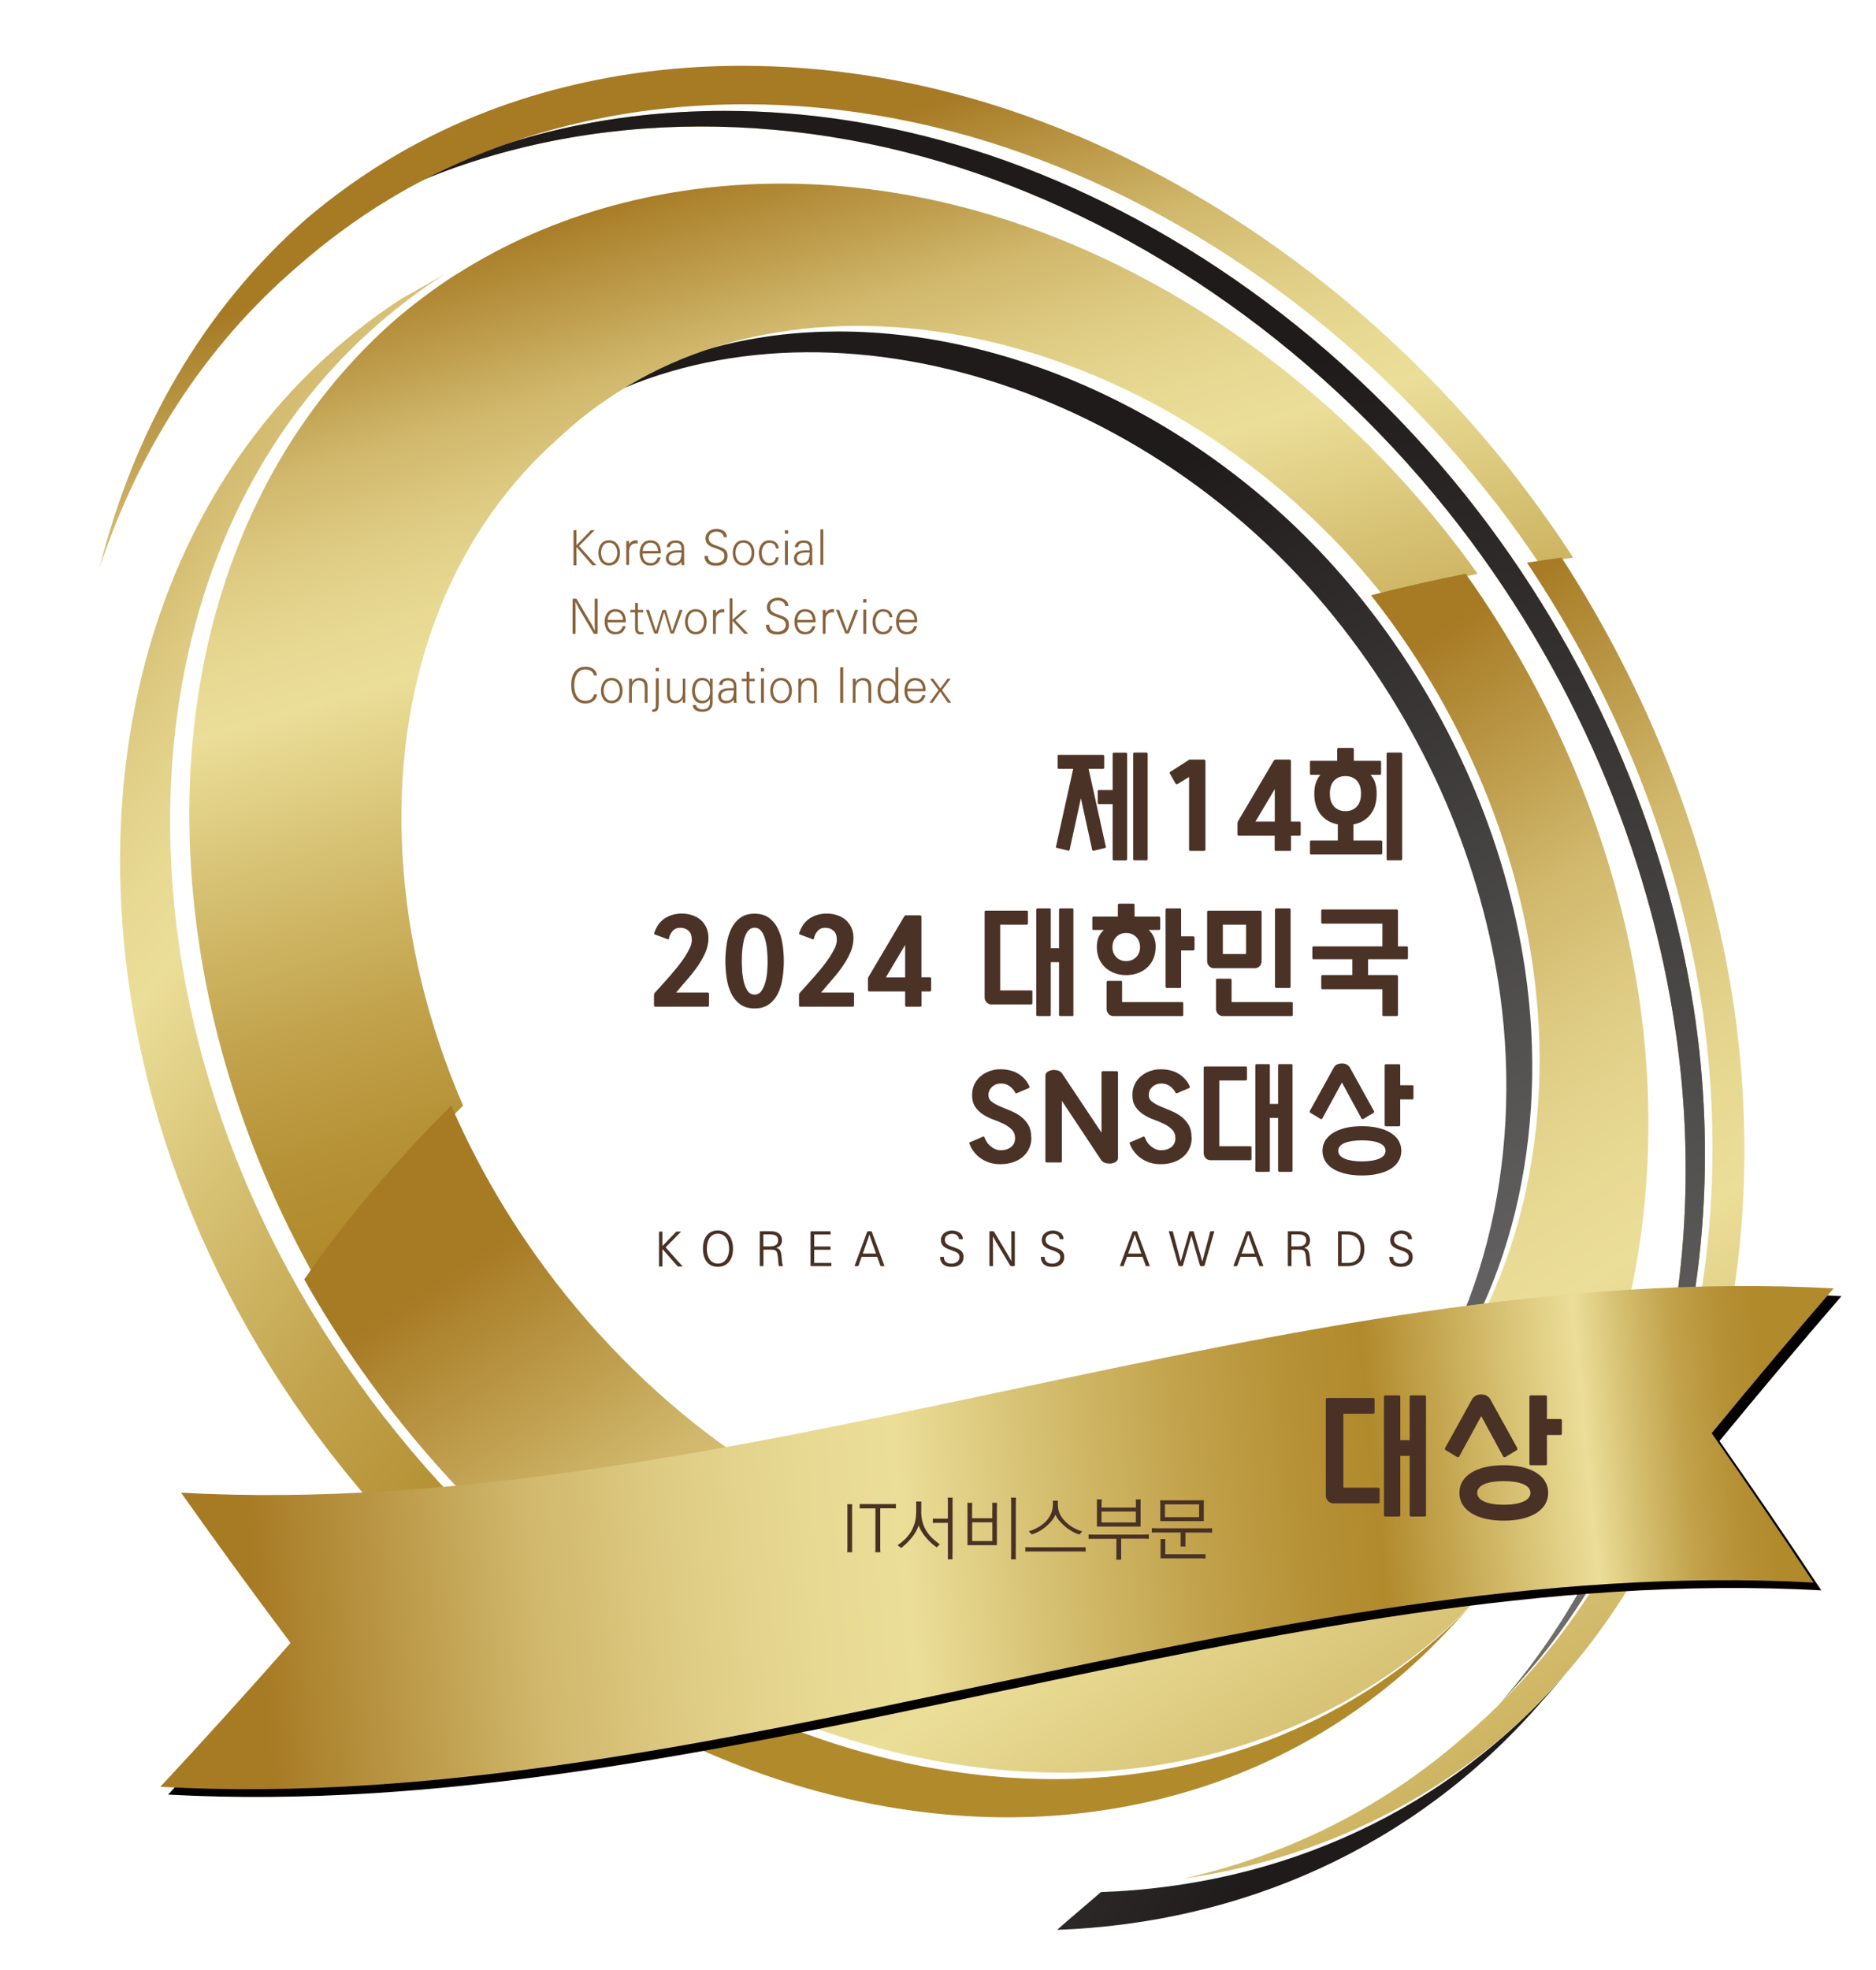
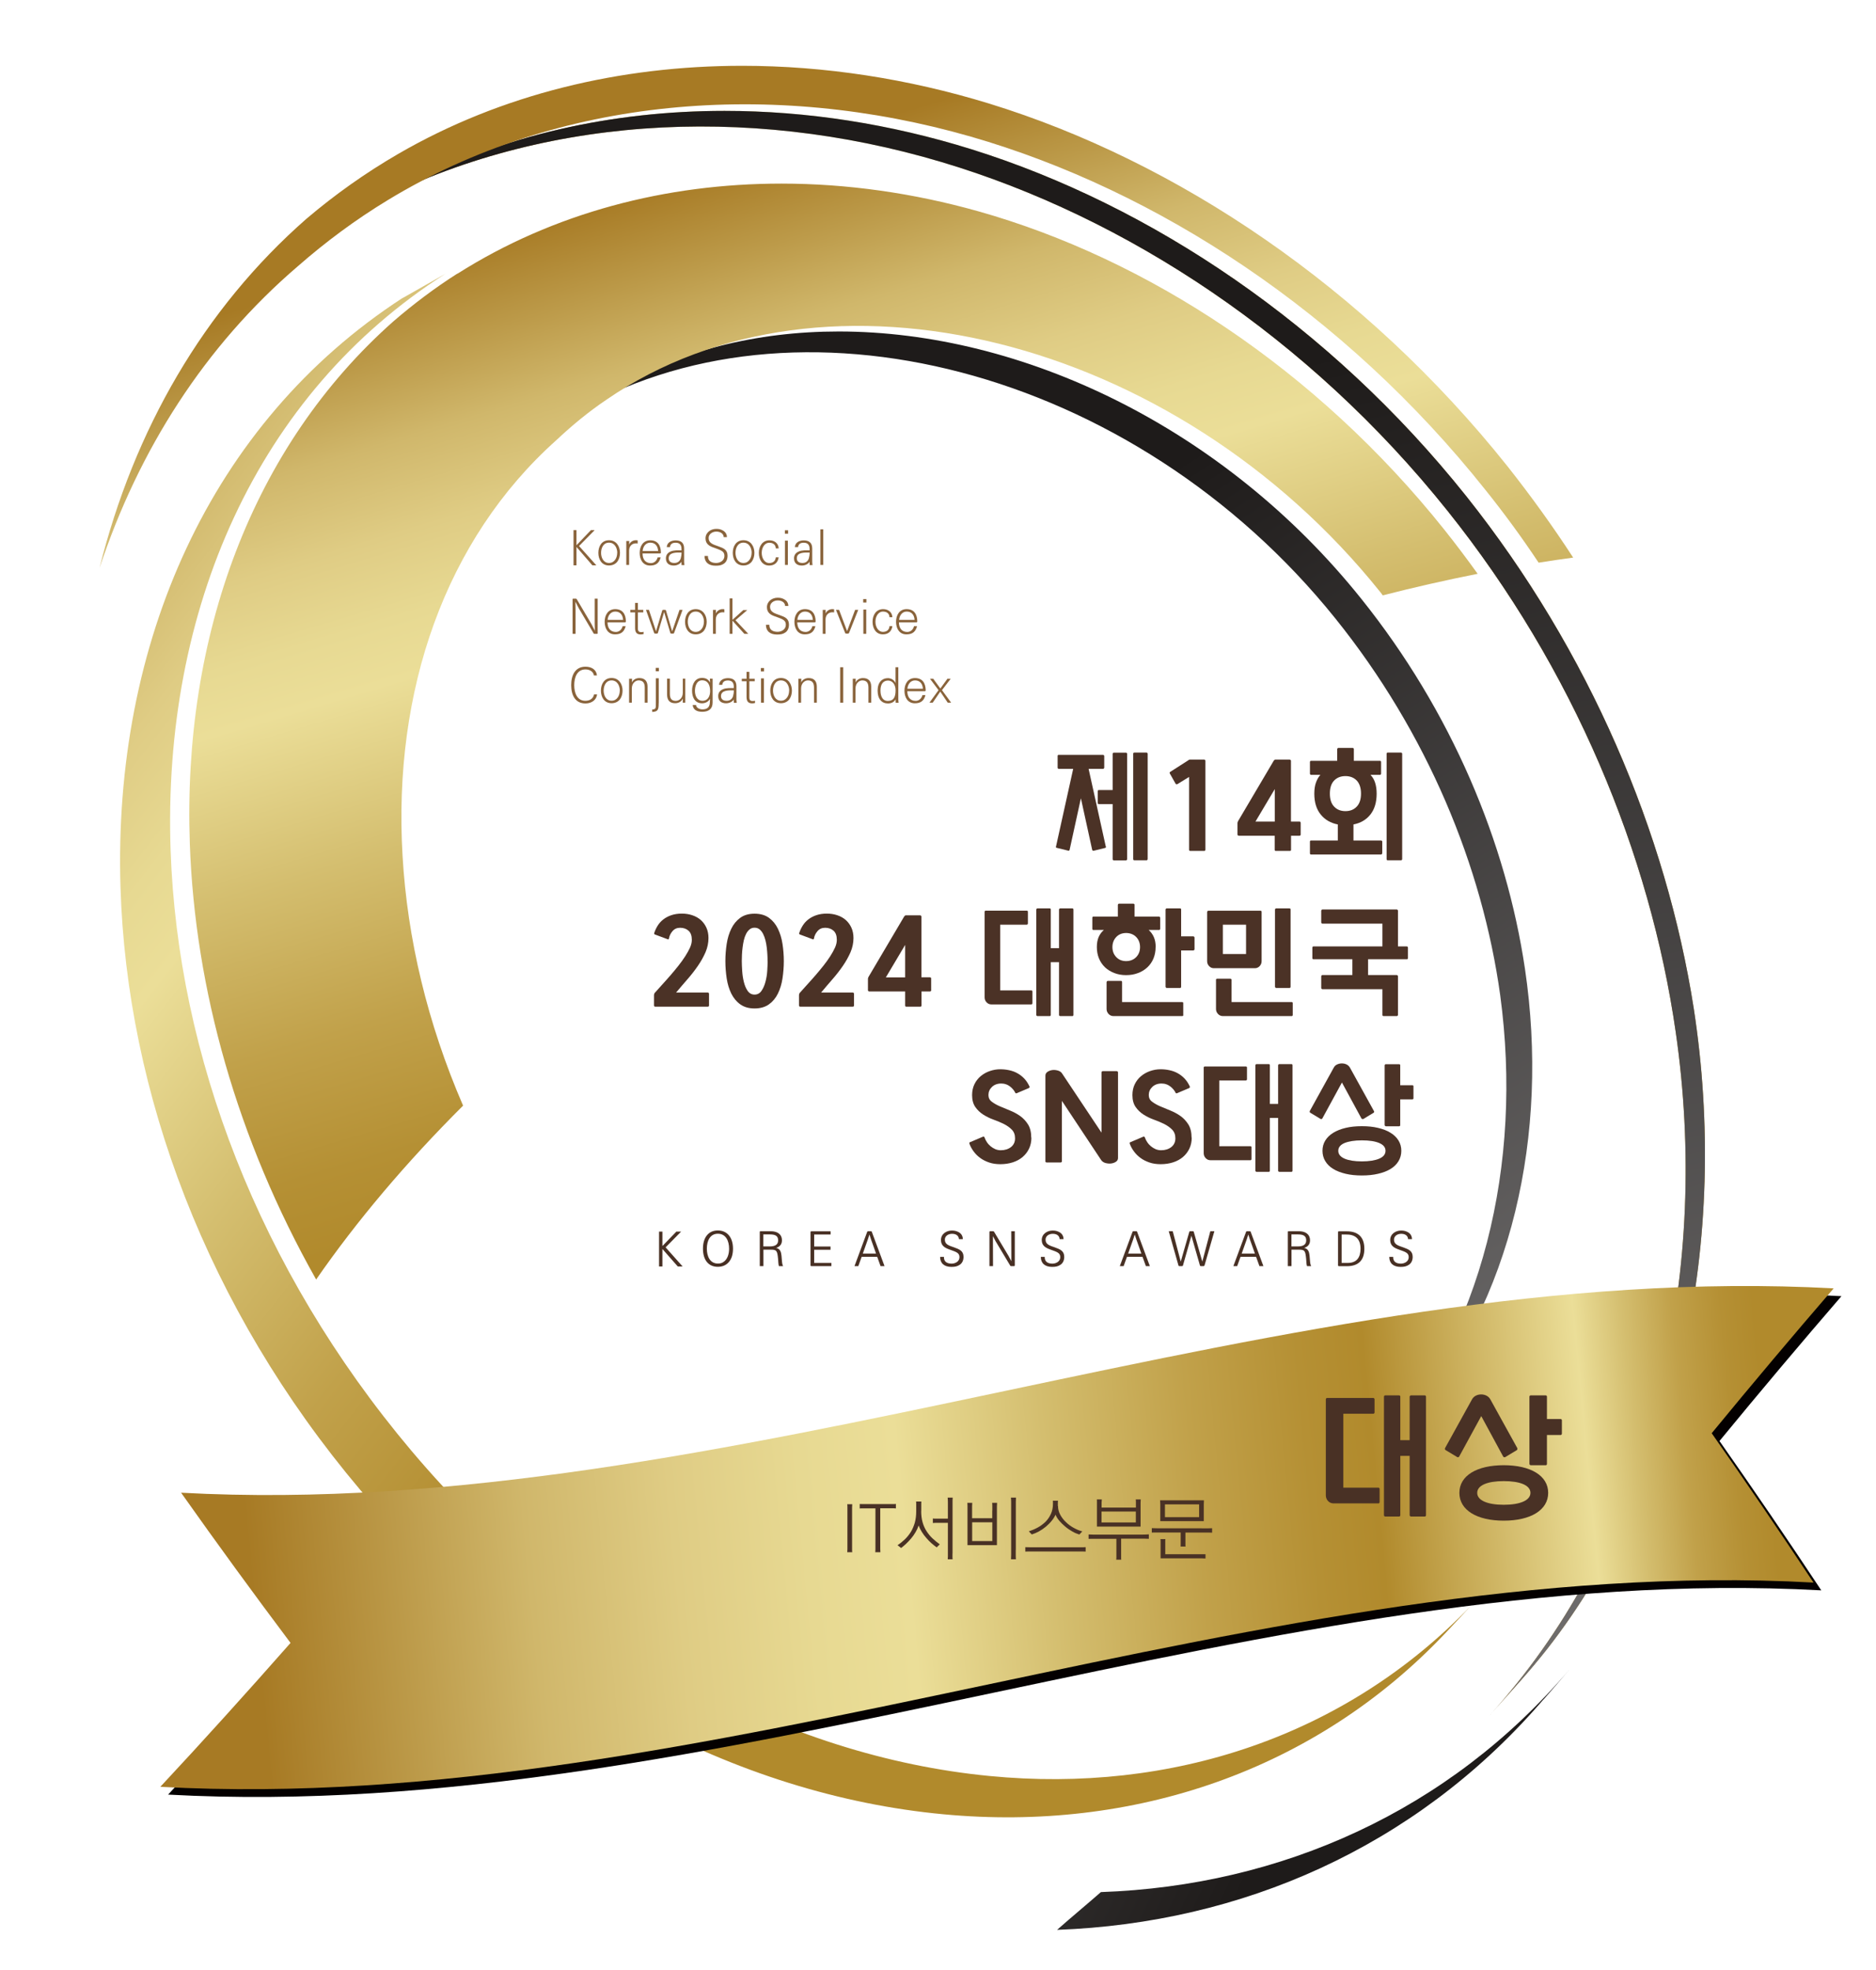
<svg xmlns="http://www.w3.org/2000/svg" xmlns:xlink="http://www.w3.org/1999/xlink" id="_대한민국SNS대상" viewBox="0 0 241.04 253.04">
  <defs>
    <style>.cls-1,.cls-2{fill:url(#linear-gradient-2);}.cls-3{fill:url(#linear-gradient);}.cls-3,.cls-4,.cls-5,.cls-6,.cls-7,.cls-8,.cls-9,.cls-10,.cls-2,.cls-11,.cls-12,.cls-13,.cls-14,.cls-15{stroke-width:0px;}.cls-4{fill:url(#linear-gradient-6);}.cls-16{clip-path:url(#clippath-2);}.cls-5{fill:url(#linear-gradient-5);}.cls-6{fill:none;}.cls-7{fill:#040000;}.cls-8{fill:#483024;}.cls-9{fill:#89633b;}.cls-17{clip-path:url(#clippath-1);}.cls-18{clip-path:url(#clippath-4);}.cls-10{fill:#4b3226;}.cls-11{fill:url(#linear-gradient-7);}.cls-12{fill:url(#linear-gradient-3);}.cls-13{fill:#493125;}.cls-19{clip-path:url(#clippath);}.cls-20{clip-path:url(#clippath-3);}.cls-14{fill:url(#linear-gradient-8);}.cls-21{clip-path:url(#clippath-5);}.cls-15{fill:url(#linear-gradient-4);}</style>
    <clipPath id="clippath">
      <path class="cls-6" d="M174.49,189.24c.19-.19.38-.38.57-.58-.19.19-.38.38-.57.58M78.62,50.1c-1.81,1.08-3.62,2.17-5.47,3.29,28.81-17.39,72.56-6.15,98.43,26.04,11.79,14.66,18.89,31.83,21.18,48.41,2.91,21.58-2.23,43.44-15.69,58.63-.66.76-1.33,1.49-2.01,2.2,1.3-1.31,2.6-2.6,3.87-3.92.84-.87,1.7-1.76,2.49-2.71,12.86-14.89,17.66-36.37,14.52-57.6-2.41-16.25-9.45-33.1-21.05-47.56-17.63-22.01-43.56-34.31-67.13-34.31-10.49,0-20.52,2.44-29.14,7.54" />
    </clipPath>
    <linearGradient id="linear-gradient" x1="-87.13" y1="357.38" x2="-86.13" y2="357.38" gradientTransform="translate(46725.35 -11152.07) rotate(-90) scale(130.36 -130.36)" gradientUnits="userSpaceOnUse">
      <stop offset="0" stop-color="#6e6c6c" />
      <stop offset="1" stop-color="#1e1b1a" />
    </linearGradient>
    <linearGradient id="linear-gradient-2" x1="57.81" y1="117.34" x2="178.7" y2="117.34" gradientUnits="userSpaceOnUse">
      <stop offset=".07" stop-color="#a77a24" />
      <stop offset=".16" stop-color="#bc9a49" />
      <stop offset=".24" stop-color="#d0b76b" />
      <stop offset=".33" stop-color="#dfcc84" />
      <stop offset=".41" stop-color="#e7d992" />
      <stop offset=".47" stop-color="#ebde98" />
      <stop offset=".63" stop-color="#d4be6f" />
      <stop offset=".79" stop-color="#c1a14a" />
      <stop offset=".92" stop-color="#b59034" />
      <stop offset="1" stop-color="#b18a2c" />
    </linearGradient>
    <clipPath id="clippath-1">
      <path class="cls-2" d="M52.13,23.85c-1.84.92-3.66,1.88-5.48,2.88,22.14-11.86,49.2-13.4,74.32-5.92,23.67,7.05,47.19,22.48,65.04,44.82,16.16,20.21,26,43.99,29.3,66.93,4.36,30.07-2.47,61.37-20.47,83.69-1.15,1.45-2.36,2.84-3.57,4.19,1.38-1.54,2.73-3.05,4.06-4.55,1.18-1.33,2.32-2.68,3.44-4.1,17.19-21.97,23.4-52.78,18.85-82.29-3.52-22.5-13.35-45.83-29.22-65.77-17.53-21.97-40.52-37.35-63.58-44.56-10.41-3.25-21.15-4.93-31.73-4.93-14.4,0-28.49,3.11-40.98,9.61" />
    </clipPath>
    <linearGradient id="linear-gradient-3" x1="-87.14" y1="357.28" x2="-86.14" y2="357.28" gradientTransform="translate(59732.05 -14314.42) rotate(-90) scale(166.81 -166.81)" xlink:href="#linear-gradient" />
    <clipPath id="clippath-2">
      <path class="cls-6" d="M141.45,242.99c-1.86,1.63-3.79,3.22-5.63,4.85,23.72-.87,45.91-10.61,61.98-29,.2-.21.37-.45.59-.66,1.12-1.26,2.19-2.52,3.26-3.78-15.46,18.16-37.03,27.78-60.2,28.59" />
    </clipPath>
    <linearGradient id="linear-gradient-4" x1="-87.17" y1="357.18" x2="-86.17" y2="357.18" gradientTransform="translate(-39583.56 9818.05) rotate(90) scale(111.29 -111.29)" xlink:href="#linear-gradient" />
    <clipPath id="clippath-3">
      <path class="cls-6" d="M188.99,206.2c.34-.35.67-.71,1.01-1.07-.34.36-.67.71-1.01,1.07M51.69,38.29C26.96,54.35,14.52,82.69,15.48,113.92c.81,26.41,11.06,54.04,30.8,77.41,21.25,25.05,48.48,39.2,74.97,41.67,24.31,2.28,47.71-5.53,64.53-23.34,1.09-1.15,2.15-2.3,3.22-3.45-16.16,16.83-38.54,24.14-61.86,21.87-26.16-2.53-53.11-16.73-74.29-41.78-19.69-23.36-30.02-50.89-30.93-77.1-1.06-30.81,11.04-58.6,35.33-74.05-1.84,1.04-3.68,2.08-5.56,3.15" />
    </clipPath>
    <linearGradient id="linear-gradient-5" x1="-87.15" y1="357.29" x2="-86.15" y2="357.29" gradientTransform="translate(-54685.79 13357.67) rotate(90) scale(153.34 -153.34)" xlink:href="#linear-gradient-2" />
    <clipPath id="clippath-4">
      <path class="cls-6" d="M58.76,35.14c-2.91,1.85-5.62,3.9-8.18,6.1-18.18,16.08-27.14,40.45-26.19,67.13.66,18.64,6.07,37.95,16.23,55.95,5.2-7.51,11.54-15.01,18.88-22.33-4.57-10.55-7.17-21.46-7.78-32.13-1.24-21.13,5.46-40.54,19.75-53.32,2-1.88,4.13-3.65,6.47-5.22,28.02-19.29,73.08-8.14,99.42,24.73.11.13.19.26.31.41,4.08-1.05,8.17-1.97,12.19-2.77-1.37-1.9-2.8-3.81-4.27-5.65-16.49-20.66-38.23-34.8-59.88-40.9-8.35-2.35-16.89-3.56-25.31-3.56-14.82,0-29.26,3.74-41.62,11.57M51.19,19.75c-4.26,2.47-8.18,5.26-11.82,8.35-13.21,11.57-22.16,27.14-26.58,44.84,5.03-15.18,13.54-28.53,25.48-38.75,3.54-3.1,7.41-5.98,11.57-8.5,21.88-13.29,49.36-15.48,74.91-8.14,23.96,6.9,48,22.61,66.11,45.37,2.43,3.03,4.72,6.16,6.83,9.34,1.48-.24,2.96-.45,4.44-.65-2.59-3.99-5.4-7.88-8.4-11.68-18.38-23.07-42.56-39.22-66.64-46.63-10.41-3.19-21.15-4.85-31.73-4.85-15.66,0-30.94,3.64-44.17,11.3" />
    </clipPath>
    <linearGradient id="linear-gradient-6" x1="-87.08" y1="357.08" x2="-86.08" y2="357.08" gradientTransform="translate(-45717.74 11187.34) rotate(90) scale(128.31 -128.31)" xlink:href="#linear-gradient-2" />
    <clipPath id="clippath-5">
-       <path class="cls-6" d="M176.15,76.45c11.39,14.36,18.36,31.08,20.73,47.17,3.16,21.22-1.66,42.7-14.52,57.57-1.78,2.08-3.7,3.96-5.7,5.7-26.91,24.54-72.16,17.47-102.66-18.99-6.78-8.11-12.11-16.9-16.03-25.92-7.33,7.32-13.68,14.83-18.88,22.33,4.11,7.29,9.02,14.41,14.69,21.13,21.87,25.91,49.94,40.2,76.89,42.02,19.78,1.33,38.73-4.31,53.58-16.85,3.16-2.71,6.13-5.76,8.83-9.1,15.76-19.5,21.53-47.11,17.45-73.83-2.83-18.31-10.31-37.24-22.21-54-4.01.8-8.1,1.72-12.19,2.77M196.19,72.26c11.88,17.69,19.41,37.35,22.4,56.41,4.54,29.52-1.65,60.33-18.85,82.3-3.67,4.61-7.67,8.75-12.02,12.39-10.38,9.01-22.63,14.98-35.71,17.91,15.04-2.17,29.13-8.23,40.88-18.07,4.41-3.81,8.46-8.14,12.12-13.02,16.73-22.44,22.4-53.82,17.33-83.72-3.15-18.48-10.47-37.53-21.7-54.85-1.48.2-2.96.41-4.44.65" />
+       <path class="cls-6" d="M176.15,76.45c11.39,14.36,18.36,31.08,20.73,47.17,3.16,21.22-1.66,42.7-14.52,57.57-1.78,2.08-3.7,3.96-5.7,5.7-26.91,24.54-72.16,17.47-102.66-18.99-6.78-8.11-12.11-16.9-16.03-25.92-7.33,7.32-13.68,14.83-18.88,22.33,4.11,7.29,9.02,14.41,14.69,21.13,21.87,25.91,49.94,40.2,76.89,42.02,19.78,1.33,38.73-4.31,53.58-16.85,3.16-2.71,6.13-5.76,8.83-9.1,15.76-19.5,21.53-47.11,17.45-73.83-2.83-18.31-10.31-37.24-22.21-54-4.01.8-8.1,1.72-12.19,2.77M196.19,72.26" />
    </clipPath>
    <linearGradient id="linear-gradient-7" x1="106.27" y1="114.92" x2="216.77" y2="284.92" gradientTransform="translate(66.59 -37.95) rotate(21.49)" xlink:href="#linear-gradient-2" />
    <linearGradient id="linear-gradient-8" x1="17.93" y1="207.99" x2="227.27" y2="187.99" gradientUnits="userSpaceOnUse">
      <stop offset=".07" stop-color="#a77a24" />
      <stop offset=".16" stop-color="#bc9a49" />
      <stop offset=".24" stop-color="#d0b76b" />
      <stop offset=".33" stop-color="#dfcc84" />
      <stop offset=".41" stop-color="#e7d992" />
      <stop offset=".47" stop-color="#ebde98" />
      <stop offset=".56" stop-color="#d4be6f" />
      <stop offset=".65" stop-color="#c1a14a" />
      <stop offset=".72" stop-color="#b59034" />
      <stop offset=".76" stop-color="#b18a2c" />
      <stop offset=".89" stop-color="#ebde98" />
      <stop offset=".92" stop-color="#d4be6f" />
      <stop offset=".95" stop-color="#c1a14a" />
      <stop offset=".98" stop-color="#b59034" />
      <stop offset="1" stop-color="#b18a2c" />
    </linearGradient>
  </defs>
  <g class="cls-19">
    <rect class="cls-3" x="41.93" y="14.2" width="188.36" height="196.83" transform="translate(-39.13 90.24) rotate(-32.33)" />
  </g>
  <path class="cls-1" d="M52.13,23.85c-1.84.92-3.66,1.88-5.48,2.88,22.14-11.86,49.2-13.4,74.32-5.92,23.67,7.05,47.19,22.48,65.04,44.82,16.16,20.21,26,43.99,29.3,66.93,4.36,30.07-2.47,61.37-20.47,83.69-1.15,1.45-2.36,2.84-3.57,4.19,1.38-1.54,2.73-3.05,4.06-4.55,1.18-1.33,2.32-2.68,3.44-4.1,17.19-21.97,23.4-52.78,18.85-82.29-3.52-22.5-13.35-45.83-29.22-65.77-17.53-21.97-40.52-37.35-63.58-44.56-10.41-3.25-21.15-4.93-31.73-4.93-14.4,0-28.49,3.11-40.98,9.61" />
  <g class="cls-17">
    <rect class="cls-12" x="27.8" y="-2.06" width="213.23" height="237.89" transform="translate(-20.57 29.08) rotate(-11.48)" />
  </g>
  <g class="cls-16">
    <rect class="cls-15" x="139.47" y="194.21" width="58.52" height="73.82" transform="translate(-112.51 283.94) rotate(-64.51)" />
  </g>
  <g class="cls-20">
    <rect class="cls-5" x="-30.62" y="4.43" width="265.76" height="261.56" transform="translate(-67.24 132.33) rotate(-51.93)" />
  </g>
  <g class="cls-18">
    <rect class="cls-4" x="-14.09" y="-6.72" width="225.09" height="202.2" transform="translate(-22.28 30.95) rotate(-16.07)" />
  </g>
  <g class="cls-21">
-     <rect class="cls-11" x="14.57" y="43.01" width="237.37" height="226.86" transform="translate(-48.05 59.7) rotate(-21.49)" />
-   </g>
+     </g>
  <path class="cls-7" d="M24.26,192.69c4.68,6.62,9.37,13.04,14.07,19.3-5.59,6.34-11.16,12.51-16.73,18.48,69.94,3.85,142.47-30.08,212.41-26.23-4.35-6.57-8.71-12.95-13.08-19.18,5.23-6.36,10.46-12.57,15.67-18.6-69.92-3.85-142.42,30.06-212.34,26.24" />
  <path class="cls-14" d="M23.26,191.69c4.68,6.62,9.37,13.04,14.07,19.3-5.59,6.34-11.16,12.51-16.73,18.48,69.94,3.85,142.47-30.08,212.41-26.23-4.35-6.57-8.71-12.95-13.08-19.18,5.23-6.36,10.46-12.57,15.67-18.6-69.92-3.85-142.42,30.06-212.34,26.24" />
  <path class="cls-9" d="M76.62,72.6h-.51l-2.04-2.36v2.36h-.38v-4.52h.38v1.94l1.86-1.94h.48l-2.01,2.04,2.22,2.48Z" />
  <path class="cls-9" d="M78.25,72.62c-.94,0-1.37-.78-1.37-1.62s.43-1.62,1.37-1.62,1.41.78,1.41,1.62c0,.41-.11.82-.34,1.13-.23.29-.59.49-1.07.49ZM79.31,71c0-.59-.31-1.31-1.06-1.31s-1.02.72-1.02,1.31.29,1.3,1.02,1.3c.17,0,.34-.04.47-.12.41-.25.58-.72.58-1.18Z" />
  <path class="cls-9" d="M80.83,72.55h-.36v-3.07h.38l-.02.44c.22-.4.56-.54.86-.54.1,0,.21,0,.24.02v.4s-.1-.02-.22-.02c-.43,0-.88.28-.88.95v1.83Z" />
  <path class="cls-9" d="M84.89,71.57c-.19.75-.62,1.06-1.37,1.06-.91,0-1.33-.76-1.33-1.62s.44-1.62,1.35-1.62c.97,0,1.36.65,1.38,1.56,0,.08-.04.13-.11.13h-2.25c0,.7.33,1.24,1.07,1.24.43,0,.76-.31.87-.74h.39ZM84.56,70.76c-.04-.65-.39-1.07-1.01-1.07-.57,0-.93.48-.98,1.07h1.99Z" />
  <path class="cls-9" d="M87.57,72.55l-.02-.41c-.13.27-.55.49-.98.49-.59,0-1.01-.29-1.01-.92,0-.43.22-.72.6-.88.4-.19.97-.15,1.4-.15v-.27c-.03-.53-.34-.71-.75-.71-.38,0-.68.13-.73.56h-.41c.03-.59.57-.86,1.14-.86.68,0,1.09.31,1.09,1.04v1.67c0,.14.02.38.04.46h-.37ZM87.1,72.19c.18-.11.31-.28.37-.5.07-.25.1-.49.1-.73-.58,0-1.65-.08-1.65.74,0,.45.35.6.71.6.2,0,.35-.04.46-.11Z" />
  <path class="cls-9" d="M90.96,71.4c-.02.68.5.9,1.06.9.5,0,1.06-.3,1.06-.91s-.46-.72-1.27-1.03c-.61-.19-1.16-.46-1.16-1.22s.68-1.22,1.37-1.22c.37,0,.6.06.86.21.31.17.52.46.52.85h-.41c-.03-.5-.5-.71-.95-.71-.53,0-.99.34-.99.82,0,.66.56.83,1.25,1.07.65.23,1.18.43,1.18,1.21,0,.46-.16.79-.44,1-.34.23-.61.28-1.09.28-.92,0-1.42-.45-1.43-1.25h.43Z" />
  <path class="cls-9" d="M95.52,72.62c-.94,0-1.37-.78-1.37-1.62s.43-1.62,1.37-1.62,1.41.78,1.41,1.62c0,.41-.11.82-.34,1.13-.23.29-.59.49-1.07.49ZM96.58,71c0-.59-.31-1.31-1.06-1.31s-1.02.72-1.02,1.31.29,1.3,1.02,1.3c.17,0,.34-.04.47-.12.41-.25.58-.72.58-1.18Z" />
  <path class="cls-9" d="M100.05,71.57c-.1.7-.56,1.06-1.22,1.06-.89,0-1.33-.76-1.33-1.62s.46-1.62,1.36-1.62c.65,0,1.16.38,1.19,1.04h-.37c-.02-.49-.36-.73-.86-.73-.53,0-.95.57-.95,1.3s.41,1.31.95,1.31c.48,0,.81-.23.86-.74h.37Z" />
  <path class="cls-9" d="M101.26,68.54h-.41v-.44h.41v.44ZM101.23,72.55h-.37v-3.12h.37v3.12Z" />
  <path class="cls-9" d="M104.03,72.55l-.02-.41c-.13.27-.55.49-.98.49-.59,0-1.01-.29-1.01-.92,0-.43.22-.72.6-.88.4-.19.97-.15,1.4-.15v-.27c-.03-.53-.34-.71-.75-.71-.38,0-.68.13-.73.56h-.41c.03-.59.57-.86,1.14-.86.68,0,1.09.31,1.09,1.04v1.67c0,.14.02.38.04.46h-.37ZM103.56,72.19c.18-.11.31-.28.37-.5.07-.25.1-.49.1-.73-.58,0-1.65-.08-1.65.74,0,.45.35.6.71.6.2,0,.35-.04.46-.11Z" />
  <path class="cls-9" d="M105.78,72.55h-.37v-4.57h.37v4.57Z" />
  <path class="cls-9" d="M76.8,81.29c0,.09-.02.11-.11.11h-.31c-.05,0-.1-.02-.12-.08l-1.88-3.18-.45-.86.02.94v3.18h-.38v-4.41c0-.09.02-.11.11-.11h.31c.05,0,.09.02.12.08l1.88,3.18.44.86-.02-.94v-3.18h.38v4.41Z" />
  <path class="cls-9" d="M80.39,80.41c-.19.75-.62,1.06-1.37,1.06-.91,0-1.33-.76-1.33-1.62s.44-1.62,1.35-1.62c.97,0,1.36.65,1.38,1.56,0,.08-.04.13-.11.13h-2.25c0,.7.33,1.24,1.07,1.24.43,0,.76-.31.87-.74h.39ZM80.06,79.61c-.04-.65-.39-1.07-1.01-1.07-.57,0-.93.48-.98,1.07h1.99Z" />
  <path class="cls-9" d="M82.69,81.43c-.1.02-.22.05-.35.05-.43,0-.74-.16-.74-.82v-2.02h-.61v-.32h.61v-.89h.36v.89h.69v.32h-.69v2.07c0,.4.19.47.42.47.16,0,.26-.02.31-.04v.29Z" />
  <path class="cls-9" d="M86.61,81.29c-.02.05-.05.08-.12.08h-.24c-.07,0-.1-.03-.12-.08l-.8-2.69-.8,2.69c-.02.05-.05.08-.12.08h-.24c-.07,0-.1-.03-.12-.08l-1.05-2.97h.38l.91,2.76.8-2.68c.02-.05.05-.08.12-.08h.24c.07,0,.1.03.12.08l.79,2.68.95-2.76h.39l-1.09,2.97Z" />
  <path class="cls-9" d="M89.39,81.47c-.94,0-1.37-.78-1.37-1.62s.43-1.62,1.37-1.62,1.41.78,1.41,1.62c0,.41-.11.82-.34,1.13-.23.29-.59.49-1.07.49ZM90.45,79.85c0-.59-.31-1.31-1.06-1.31s-1.02.72-1.02,1.31.29,1.3,1.02,1.3c.17,0,.34-.04.47-.12.41-.25.58-.72.58-1.18Z" />
  <path class="cls-9" d="M91.97,81.4h-.36v-3.07h.38l-.02.44c.22-.4.56-.54.86-.54.1,0,.21,0,.24.02v.4s-.1-.02-.22-.02c-.43,0-.88.28-.88.95v1.83Z" />
  <path class="cls-9" d="M96.14,81.4h-.5l-1.53-1.69v1.69h-.36v-4.55h.36v2.75l1.39-1.25h.51l-1.51,1.3,1.64,1.75Z" />
  <path class="cls-9" d="M98.85,80.24c-.02.68.5.9,1.06.9.5,0,1.06-.3,1.06-.91s-.46-.72-1.27-1.03c-.61-.19-1.16-.46-1.16-1.22s.68-1.22,1.37-1.22c.37,0,.6.06.86.21.31.17.52.46.52.85h-.41c-.03-.5-.5-.71-.95-.71-.53,0-.99.34-.99.82,0,.66.56.83,1.25,1.07.65.23,1.18.43,1.18,1.21,0,.46-.16.79-.44,1-.34.23-.61.28-1.09.28-.92,0-1.42-.45-1.43-1.25h.43Z" />
  <path class="cls-9" d="M104.77,80.41c-.19.75-.62,1.06-1.37,1.06-.91,0-1.33-.76-1.33-1.62s.44-1.62,1.35-1.62c.97,0,1.36.65,1.38,1.56,0,.08-.04.13-.11.13h-2.25c0,.7.33,1.24,1.07,1.24.43,0,.76-.31.87-.74h.39ZM104.44,79.61c-.04-.65-.39-1.07-1.01-1.07-.57,0-.93.48-.98,1.07h1.99Z" />
  <path class="cls-9" d="M106.07,81.4h-.36v-3.07h.38l-.02.44c.22-.4.56-.54.86-.54.1,0,.21,0,.24.02v.4s-.1-.02-.22-.02c-.43,0-.88.28-.88.95v1.83Z" />
  <path class="cls-9" d="M109.08,81.29c-.02.05-.05.08-.12.08h-.25c-.07,0-.1-.03-.12-.08l-1.18-2.97h.4l1.03,2.73,1.03-2.73h.4l-1.18,2.97Z" />
  <path class="cls-9" d="M111.32,77.38h-.41v-.44h.41v.44ZM111.3,81.4h-.37v-3.12h.37v3.12Z" />
  <path class="cls-9" d="M114.66,80.41c-.1.7-.56,1.06-1.22,1.06-.89,0-1.33-.76-1.33-1.62s.46-1.62,1.36-1.62c.65,0,1.16.38,1.19,1.04h-.37c-.02-.49-.36-.73-.86-.73-.53,0-.95.57-.95,1.3s.41,1.31.95,1.31c.48,0,.81-.23.86-.74h.37Z" />
  <path class="cls-9" d="M117.83,80.41c-.19.75-.62,1.06-1.37,1.06-.91,0-1.33-.76-1.33-1.62s.44-1.62,1.35-1.62c.97,0,1.36.65,1.38,1.56,0,.08-.04.13-.11.13h-2.25c0,.7.33,1.24,1.07,1.24.43,0,.76-.31.87-.74h.39ZM117.51,79.61c-.04-.65-.39-1.07-1.01-1.07-.57,0-.93.48-.98,1.07h1.99Z" />
  <path class="cls-9" d="M76.72,89.16c-.08.75-.72,1.18-1.5,1.18-1.3,0-1.83-1.04-1.83-2.36s.55-2.36,1.83-2.36c.76,0,1.4.35,1.48,1.12h-.39c-.08-.5-.54-.77-1.09-.77-1.1,0-1.44,1.07-1.44,2.02s.34,2.01,1.43,2.01c.55,0,1-.25,1.12-.83h.4Z" />
  <path class="cls-9" d="M78.58,90.31c-.94,0-1.37-.78-1.37-1.62s.43-1.62,1.37-1.62,1.41.78,1.41,1.62c0,.41-.11.82-.34,1.13-.23.29-.59.49-1.07.49ZM79.64,88.69c0-.59-.31-1.31-1.06-1.31s-1.02.72-1.02,1.31.29,1.3,1.02,1.3c.17,0,.34-.04.47-.12.41-.25.58-.72.58-1.18Z" />
  <path class="cls-9" d="M83.19,90.24h-.35v-1.94c0-.61-.24-.92-.79-.92-.41,0-.87.37-.87,1.04v1.82h-.35v-3.07h.38l-.02.47c.16-.34.52-.56.95-.56.68,0,1.06.36,1.06,1.11v2.06Z" />
  <path class="cls-9" d="M84.63,90.31c0,.81-.08,1.09-.83,1.12v-.31c.5-.03.47-.16.47-.98v-3.03h.37v3.2ZM84.66,86.21h-.41v-.44h.41v.44Z" />
  <path class="cls-9" d="M88.06,90.24h-.34l.02-.52c-.21.41-.57.59-1,.59-.68,0-1.03-.37-1.03-1.12v-2.03h.36v1.93c0,.61.21.92.76.92.44,0,.9-.37.9-1.04v-1.81h.32v3.08Z" />
  <path class="cls-9" d="M91.56,90.22c0,.82-.5,1.19-1.34,1.19-.73,0-1.16-.29-1.22-.87h.43c.03.38.47.56.83.56.58,0,.95-.26.95-.95l.02-.41c-.24.43-.67.58-1.03.58-.91,0-1.28-.76-1.28-1.62s.39-1.64,1.28-1.64c.48,0,.82.18,1.03.59l-.02-.49h.35v3.07ZM91.24,88.74c0-.72-.26-1.37-1.03-1.37-.7,0-.92.76-.92,1.36,0,.64.29,1.27.97,1.27.17,0,.32-.04.44-.1.38-.21.54-.65.54-1.15Z" />
  <path class="cls-9" d="M94.29,90.24l-.02-.41c-.13.27-.55.49-.98.49-.59,0-1.01-.29-1.01-.92,0-.43.22-.72.6-.88.4-.19.97-.15,1.4-.15v-.27c-.03-.53-.34-.71-.75-.71-.38,0-.68.13-.73.56h-.41c.03-.59.57-.86,1.14-.86.68,0,1.09.31,1.09,1.04v1.67c0,.14.02.38.04.46h-.37ZM93.82,89.89c.18-.11.31-.28.37-.5.07-.25.1-.49.1-.73-.58,0-1.65-.08-1.65.74,0,.45.35.6.71.6.2,0,.35-.04.46-.11Z" />
  <path class="cls-9" d="M97.01,90.28c-.1.02-.22.05-.35.05-.43,0-.74-.16-.74-.82v-2.02h-.61v-.32h.61v-.89h.36v.89h.69v.32h-.69v2.07c0,.4.19.47.42.47.16,0,.26-.02.31-.04v.29Z" />
  <path class="cls-9" d="M98.17,86.23h-.41v-.44h.41v.44ZM98.15,90.24h-.37v-3.12h.37v3.12Z" />
  <path class="cls-9" d="M100.34,90.31c-.94,0-1.37-.78-1.37-1.62s.43-1.62,1.37-1.62,1.41.78,1.41,1.62c0,.41-.11.82-.34,1.13-.23.29-.59.49-1.07.49ZM101.4,88.69c0-.59-.31-1.31-1.06-1.31s-1.02.72-1.02,1.31.29,1.3,1.02,1.3c.17,0,.34-.04.47-.12.41-.25.58-.72.58-1.18Z" />
  <path class="cls-9" d="M104.94,90.24h-.35v-1.94c0-.61-.24-.92-.79-.92-.41,0-.87.37-.87,1.04v1.82h-.35v-3.07h.38l-.02.47c.16-.34.52-.56.95-.56.68,0,1.06.36,1.06,1.11v2.06Z" />
  <path class="cls-9" d="M108.34,90.24h-.39v-4.55h.39v4.55Z" />
  <path class="cls-9" d="M111.93,90.24h-.35v-1.94c0-.61-.24-.92-.79-.92-.41,0-.87.37-.87,1.04v1.82h-.35v-3.07h.38l-.02.47c.16-.34.52-.56.95-.56.68,0,1.06.36,1.06,1.11v2.06Z" />
  <path class="cls-9" d="M115.08,90.24l-.02-.42c-.19.34-.5.52-.98.52-.79,0-1.32-.58-1.32-1.65s.58-1.6,1.32-1.6c.41,0,.83.24.98.64v-2.04h.36v4.1c0,.14.02.38.04.46h-.38ZM115.07,88.65c0-.83-.48-1.25-.97-1.25-.53,0-.97.35-.97,1.27,0,.85.35,1.35.92,1.35.73,0,1.02-.43,1.02-1.37Z" />
  <path class="cls-9" d="M118.91,89.26c-.19.75-.62,1.06-1.37,1.06-.91,0-1.33-.76-1.33-1.62s.44-1.62,1.35-1.62c.97,0,1.36.65,1.38,1.56,0,.08-.04.13-.11.13h-2.25c0,.7.33,1.24,1.07,1.24.43,0,.76-.31.87-.74h.39ZM118.58,88.45c-.04-.65-.39-1.07-1.01-1.07-.57,0-.93.48-.98,1.07h1.99Z" />
  <path class="cls-9" d="M122.2,90.24h-.43l-.96-1.42-.97,1.42h-.42l1.17-1.61-1.1-1.46h.42l.91,1.25.91-1.25h.42l-1.12,1.46,1.18,1.61Z" />
  <path class="cls-8" d="M87.7,162.65h-.61l-1.98-2.25v2.25h-.43v-4.48h.43v1.85l1.79-1.85h.61l-1.99,2.02,2.19,2.46Z" />
  <path class="cls-8" d="M92.23,162.69c-1.25,0-1.91-.94-1.91-2.33s.67-2.34,1.91-2.34,1.95.94,1.95,2.34c0,.71-.17,1.28-.51,1.69-.34.41-.82.64-1.44.64ZM93.68,160.36c0-.98-.41-1.92-1.44-1.92s-1.42.94-1.42,1.92.4,1.91,1.42,1.91c.26,0,.47-.05.65-.16.55-.32.79-1.01.79-1.75Z" />
  <path class="cls-8" d="M100.08,162.6c-.08-.24-.08-.63-.11-.94-.1-1.01-.17-1.17-.89-1.17h-.99v2.11h-.47v-4.37c0-.09.02-.11.11-.11h1.3c.85,0,1.44.38,1.44,1.18,0,.5-.29.82-.75.96.51.11.64.5.69,1,.08.72.04,1.04.21,1.34h-.54ZM98.91,160.07c.68,0,1.07-.23,1.07-.78s-.34-.76-1.04-.76h-.86v1.54h.83Z" />
  <path class="cls-8" d="M106.81,162.6h-2.57c-.07,0-.1-.04-.1-.11v-4.25c0-.08.04-.11.1-.11h2.48v.41h-2.11v1.54h2.1v.42h-2.1v1.69h2.21v.41Z" />
  <path class="cls-8" d="M113.63,162.6h-.49l-.43-1.19h-2l-.43,1.19h-.49l1.64-4.42s.05-.06.1-.06h.37c.06,0,.1.02.11.06l1.64,4.42ZM112.56,160.99l-.65-1.83-.2-.62-.2.62-.65,1.83h1.7Z" />
  <path class="cls-8" d="M121.28,161.4c-.02.68.45.88,1,.88.47,0,1-.28,1-.83s-.41-.67-1.22-.96c-.59-.21-1.16-.46-1.16-1.24s.7-1.22,1.4-1.22c.37,0,.61.07.88.21.31.17.53.47.53.9h-.5c-.03-.51-.45-.69-.88-.69-.52,0-.93.3-.93.75,0,.62.52.76,1.21,1,.63.23,1.19.43,1.19,1.21,0,.46-.17.79-.46,1-.33.23-.64.29-1.1.29-.92,0-1.45-.47-1.45-1.29h.52Z" />
  <path class="cls-8" d="M130.39,162.49c0,.08-.04.11-.1.11h-.38c-.05,0-.1-.02-.12-.08l-1.87-3.12-.34-.65v.71s.01,3.14.01,3.14h-.46v-4.37c0-.08.04-.11.1-.11h.38c.05,0,.09.02.12.08l1.87,3.12.34.65v-.71s-.01-3.14-.01-3.14h.46v4.37Z" />
  <path class="cls-8" d="M134.23,161.4c-.02.68.45.88,1,.88.47,0,1-.28,1-.83s-.41-.67-1.22-.96c-.59-.21-1.16-.46-1.16-1.24s.7-1.22,1.4-1.22c.37,0,.61.07.87.21.31.17.53.47.53.9h-.5c-.03-.51-.45-.69-.88-.69-.52,0-.93.3-.93.75,0,.62.52.76,1.21,1,.63.23,1.19.43,1.19,1.21,0,.46-.17.79-.46,1-.33.23-.64.29-1.1.29-.92,0-1.45-.47-1.45-1.29h.52Z" />
  <path class="cls-8" d="M147.72,162.6h-.49l-.43-1.19h-2l-.43,1.19h-.49l1.64-4.42s.05-.06.1-.06h.37c.06,0,.1.02.11.06l1.64,4.42ZM146.65,160.99l-.65-1.83-.2-.62-.2.62-.65,1.83h1.7Z" />
  <path class="cls-8" d="M154.75,162.53s-.04.07-.1.07h-.38s-.08-.02-.09-.07l-1.1-3.83-1.09,3.83s-.04.07-.1.07h-.38s-.08-.02-.09-.07l-1.25-4.41h.51l1.03,3.9,1.1-3.83s.04-.07.09-.07h.38c.05,0,.09.02.1.07l1.1,3.83,1.03-3.9h.52l-1.27,4.41Z" />
  <path class="cls-8" d="M162.31,162.6h-.49l-.43-1.19h-2l-.43,1.19h-.49l1.64-4.42s.05-.06.1-.06h.37c.06,0,.1.02.11.06l1.64,4.42ZM161.24,160.99l-.65-1.83-.2-.62-.2.62-.65,1.83h1.7Z" />
  <path class="cls-8" d="M167.93,162.6c-.08-.24-.08-.63-.11-.94-.1-1.01-.17-1.17-.89-1.17h-.99v2.11h-.47v-4.37c0-.09.02-.11.11-.11h1.3c.85,0,1.44.38,1.44,1.18,0,.5-.29.82-.75.96.51.11.64.5.69,1,.08.72.04,1.04.21,1.34h-.54ZM166.76,160.07c.68,0,1.07-.23,1.07-.78s-.34-.76-1.04-.76h-.86v1.54h.83Z" />
  <path class="cls-8" d="M172.02,162.6c-.07,0-.1-.04-.1-.11v-4.25c0-.08.04-.11.1-.11h1.03c1.45,0,2.25.75,2.25,2.24s-.77,2.24-2.25,2.24h-1.03ZM173.17,162.19c1.15,0,1.64-.71,1.64-1.82,0-1.32-.73-1.86-1.91-1.83h-.52v3.65h.79Z" />
  <path class="cls-8" d="M179,161.4c-.02.68.45.88,1,.88.47,0,1-.28,1-.83s-.41-.67-1.22-.96c-.59-.21-1.16-.46-1.16-1.24s.7-1.22,1.4-1.22c.37,0,.61.07.87.21.31.17.53.47.53.9h-.5c-.03-.51-.45-.69-.88-.69-.52,0-.93.3-.93.75,0,.62.52.76,1.21,1,.63.23,1.19.43,1.19,1.21,0,.46-.17.79-.46,1-.33.23-.64.29-1.1.29-.92,0-1.45-.47-1.45-1.29h.52Z" />
  <path class="cls-13" d="M177.1,193.07h-5.78c-.53,0-.97-.46-.97-1.02v-12.34c0-.09.07-.18.16-.18h5.94c.09,0,.16.09.16.18v1.69c0,.07-.07.16-.16.16h-3.85v9.49h4.5c.09,0,.16.07.16.16v1.69c0,.09-.07.18-.16.18ZM179.76,194.76h-1.78c-.07,0-.16-.07-.16-.16v-15.24c0-.09.09-.16.16-.16h1.78c.09,0,.16.07.16.16v5.59h1.2v-5.59c0-.09.11-.16.18-.16h1.76c.09,0,.16.07.16.16v15.24c0,.09-.07.16-.16.16h-1.76c-.07,0-.18-.07-.18-.16v-7.63h-1.2v7.63c0,.09-.07.16-.16.16Z" />
  <path class="cls-13" d="M194.91,186.22l-1.51.91c-.07.04-.21,0-.25-.05l-2.83-5.22-2.85,5.22c-.04.05-.16.09-.23.05l-1.51-.91c-.09-.05-.09-.19-.07-.23l3.48-6.29c.46-.83,1.88-.83,2.34,0l3.48,6.29s.02.18-.05.23ZM193.21,195.29c-3.45,0-5.7-1.35-5.7-3.57s2.25-3.55,5.7-3.55,5.71,1.34,5.71,3.55-2.25,3.57-5.71,3.57ZM193.21,190.21c-2.09,0-3.41.54-3.41,1.51s1.32,1.53,3.41,1.53,3.43-.56,3.43-1.53-1.32-1.51-3.43-1.51ZM198.6,188.17h-1.93c-.07,0-.16-.09-.16-.18v-8.63c0-.09.09-.16.16-.16h1.93c.09,0,.16.07.16.16v2.88h1.76c.09,0,.16.07.16.16v1.71c0,.09-.07.18-.16.18h-1.76v3.71c0,.09-.07.18-.16.18Z" />
  <path class="cls-10" d="M142.09,108.69s.01.06,0,.11c0,.05-.03.08-.07.09l-1.47.36c-.1.03-.18,0-.22-.11l-1.45-6.62-1.45,6.62s-.03.08-.07.1c-.04.03-.08.03-.13,0l-1.47-.36c-.05-.01-.08-.04-.09-.09,0-.05,0-.09.02-.11l2.2-9.94h-1.87s-.06-.02-.09-.05c-.03-.03-.04-.06-.04-.09v-1.5c0-.1.04-.16.12-.16h5.73s.06.02.09.05c.03.03.05.07.05.11v1.5s-.02.06-.05.09c-.03.03-.06.05-.09.05h-1.87l2.2,9.94ZM141.18,103.27s-.08-.02-.1-.05c-.03-.03-.04-.06-.04-.09v-1.5c0-.11.05-.17.14-.17h1.78v-4.66s.02-.08.05-.1c.03-.03.06-.04.09-.04h1.58s.06.01.09.04c.03.03.05.06.05.1v13.55s-.02.08-.05.1c-.03.03-.06.04-.09.04h-1.58s-.06-.01-.09-.04c-.03-.03-.05-.06-.05-.1v-7.08h-1.78ZM147.46,110.34s-.02.08-.05.1c-.03.03-.06.04-.09.04h-1.56c-.1,0-.16-.05-.16-.14v-13.55c0-.09.05-.14.16-.14h1.56s.06.01.09.04c.03.03.05.06.05.1v13.55Z" />
  <path class="cls-10" d="M154.84,109.24s-.06.04-.09.04h-1.81c-.1,0-.16-.05-.16-.14v-9.36l-1.5.92s-.06.03-.11.02c-.05-.01-.09-.03-.11-.05l-.75-1.33c-.05-.09-.03-.17.06-.22l2.31-1.48c.06-.06.12-.09.19-.09h1.87s.06.02.09.05c.03.04.05.07.05.1v11.44s-.02.08-.05.1Z" />
  <path class="cls-10" d="M167.13,107.19s-.02.06-.05.09-.07.05-.11.05h-1.09v1.81c0,.09-.05.14-.16.14h-1.8c-.09,0-.14-.05-.14-.14v-1.81h-4.62s-.08-.02-.11-.05-.05-.06-.05-.09v-1.47s0-.08.02-.13c.02-.06.03-.1.05-.13l4.59-7.77s.05-.06.09-.09c.04-.03.07-.05.1-.05h1.86s.08.02.11.05c.03.04.05.07.05.1v7.81h1.09c.1,0,.16.06.16.17v1.5ZM163.79,101.34l-2.48,4.17h2.48v-4.17Z" />
  <path class="cls-10" d="M177.59,109.58c0,.05-.02.09-.05.12-.03.03-.06.04-.09.04h-9c-.09,0-.14-.05-.14-.16v-1.5c0-.09.05-.14.14-.14h3.44v-2.06c-.92-.18-1.65-.6-2.2-1.28-.55-.68-.82-1.57-.82-2.67,0-.55.07-1.03.21-1.42.14-.4.33-.73.57-1h-1.2s-.08-.02-.1-.05c-.03-.03-.04-.06-.04-.09v-1.5c0-.1.05-.16.14-.16h3.36v-1.52s.02-.06.05-.09c.03-.03.06-.05.09-.05h1.86s.08.02.1.05c.03.03.04.06.04.09v1.52h3.36c.09,0,.14.05.14.16v1.5s-.01.06-.04.09c-.03.03-.06.05-.1.05h-1.22c.26.27.46.6.59,1,.13.4.2.87.2,1.42,0,1.1-.27,2-.8,2.67-.54.68-1.26,1.1-2.18,1.28v2.06h3.56s.06.01.09.04c.03.03.05.06.05.1v1.5ZM174.87,101.92c0-.74-.19-1.3-.55-1.68-.37-.38-.85-.57-1.45-.57s-1.08.19-1.45.57c-.37.38-.55.94-.55,1.68s.18,1.29.55,1.67c.37.39.85.58,1.45.58s1.08-.19,1.45-.58c.37-.39.55-.94.55-1.67ZM180.16,110.34s-.02.08-.05.1c-.03.03-.06.04-.09.04h-1.72c-.09,0-.14-.05-.14-.14v-13.55c0-.09.05-.14.14-.14h1.72s.06.01.09.04c.03.03.05.06.05.1v13.55Z" />
  <path class="cls-10" d="M90.94,129.28h-6.77s-.06-.01-.09-.04c-.03-.03-.05-.06-.05-.1v-1.34c0-.1.03-.19.08-.27.3-.34.63-.71.98-1.09.35-.39.71-.78,1.06-1.19.35-.41.7-.82,1.02-1.23.33-.42.62-.82.87-1.21.25-.39.46-.77.62-1.12.16-.36.23-.69.23-.99,0-.53-.14-.92-.42-1.17-.28-.25-.64-.38-1.08-.38-.41,0-.73.14-.98.43-.25.29-.4.6-.46.95-.02.1-.08.14-.17.09l-1.64-.61c-.08-.04-.11-.1-.08-.19.11-.34.27-.67.46-.97.19-.3.43-.56.73-.79.29-.22.63-.4,1.02-.53.39-.13.83-.2,1.33-.2s.93.07,1.35.21c.42.14.78.34,1.09.61.3.27.54.59.72.98.18.39.27.84.27,1.34,0,.62-.13,1.23-.38,1.82-.26.59-.58,1.17-.98,1.75-.4.58-.84,1.15-1.34,1.72-.5.57-.98,1.14-1.46,1.71h4.06c.11,0,.17.06.17.17v1.5c0,.09-.06.14-.17.14Z" />
  <path class="cls-10" d="M100.71,123.43c0,.75-.06,1.49-.17,2.22-.11.73-.31,1.38-.59,1.95-.28.57-.66,1.03-1.15,1.38s-1.1.53-1.85.53-1.35-.18-1.84-.53-.87-.82-1.15-1.38c-.28-.57-.48-1.22-.59-1.95-.11-.73-.17-1.47-.17-2.22s.06-1.49.17-2.21c.11-.72.31-1.38.59-1.95.28-.58.66-1.04,1.15-1.4.48-.35,1.1-.53,1.84-.53s1.37.18,1.85.53c.48.35.87.82,1.15,1.4.28.58.48,1.23.59,1.95.11.72.17,1.46.17,2.21ZM98.62,123.43c0-.23,0-.49-.02-.8-.02-.3-.04-.61-.08-.93-.04-.32-.09-.63-.17-.94-.08-.31-.18-.58-.3-.82-.12-.24-.27-.43-.45-.58-.18-.15-.4-.22-.65-.22s-.46.07-.64.22c-.18.15-.33.34-.45.58-.12.24-.22.51-.29.82-.07.31-.12.62-.16.94-.04.32-.07.63-.08.93-.01.3-.02.57-.02.8,0,.34.02.76.05,1.25.03.49.1.96.21,1.41.11.45.27.84.49,1.16.22.32.52.48.89.48s.67-.16.89-.48c.22-.32.39-.7.51-1.16.12-.45.2-.92.23-1.41.03-.49.05-.91.05-1.25Z" />
  <path class="cls-10" d="M109.57,129.28h-6.77s-.06-.01-.09-.04c-.03-.03-.05-.06-.05-.1v-1.34c0-.1.03-.19.08-.27.3-.34.63-.71.98-1.09.35-.39.71-.78,1.06-1.19.35-.41.7-.82,1.02-1.23.33-.42.62-.82.87-1.21.25-.39.46-.77.62-1.12.16-.36.23-.69.23-.99,0-.53-.14-.92-.42-1.17-.28-.25-.64-.38-1.08-.38-.41,0-.73.14-.98.43-.25.29-.4.6-.46.95-.02.1-.08.14-.17.09l-1.64-.61c-.08-.04-.11-.1-.08-.19.11-.34.27-.67.46-.97.19-.3.43-.56.73-.79.29-.22.63-.4,1.02-.53.39-.13.83-.2,1.33-.2s.93.07,1.35.21c.42.14.78.34,1.09.61.3.27.54.59.72.98.18.39.27.84.27,1.34,0,.62-.13,1.23-.38,1.82-.26.59-.58,1.17-.98,1.75-.4.58-.84,1.15-1.34,1.72-.5.57-.98,1.14-1.46,1.71h4.06c.11,0,.17.06.17.17v1.5c0,.09-.06.14-.17.14Z" />
  <path class="cls-10" d="M119.65,127.19s-.02.06-.05.09-.07.05-.11.05h-1.09v1.81c0,.09-.05.14-.16.14h-1.8c-.09,0-.14-.05-.14-.14v-1.81h-4.62s-.08-.02-.11-.05c-.03-.03-.05-.06-.05-.09v-1.47s0-.08.02-.13c.02-.06.03-.1.05-.13l4.59-7.77s.05-.06.09-.09c.04-.03.07-.05.1-.05h1.86s.08.02.11.05c.03.04.05.07.05.1v7.81h1.09c.1,0,.16.06.16.17v1.5ZM116.3,121.35l-2.48,4.17h2.48v-4.17Z" />
  <path class="cls-10" d="M132.65,128.83c0,.1-.05.16-.14.16h-5.14c-.24,0-.44-.09-.61-.27-.17-.18-.25-.39-.25-.64v-10.97c0-.1.05-.16.14-.16h5.28c.09,0,.14.05.14.16v1.5s-.01.06-.04.09c-.03.03-.06.05-.1.05h-3.42v8.44h4c.09,0,.14.05.14.14v1.5ZM135.01,130.35c0,.09-.05.14-.14.14h-1.58s-.06-.01-.09-.04c-.03-.03-.05-.06-.05-.1v-13.55s.02-.08.05-.1c.03-.03.06-.04.09-.04h1.58c.09,0,.14.05.14.14v4.97h1.06v-4.97s.02-.08.05-.1c.04-.03.07-.04.1-.04h1.56c.09,0,.14.05.14.14v13.55c0,.09-.05.14-.14.14h-1.56s-.07-.01-.1-.04c-.04-.03-.05-.06-.05-.1v-6.78h-1.06v6.78Z" />
  <path class="cls-10" d="M148.48,121.63c0,.52-.09,1-.27,1.45-.18.44-.44.82-.78,1.14-.34.32-.74.57-1.2.74-.46.18-.98.27-1.54.27s-1.06-.09-1.52-.27c-.46-.18-.86-.42-1.2-.74-.33-.32-.59-.7-.77-1.14-.18-.44-.27-.92-.27-1.45s.08-.93.23-1.29c.16-.36.38-.66.67-.91h-1.34c-.09,0-.14-.05-.14-.14v-1.42c0-.1.05-.16.14-.16h3.14v-1.52s.02-.06.05-.09c.03-.03.06-.05.09-.05h1.86s.08.02.1.05c.03.03.04.06.04.09v1.52h3.16s.06.02.09.05c.03.03.05.07.05.11v1.42s-.02.08-.05.1c-.03.03-.06.04-.09.04h-1.34c.28.25.5.55.66.91.16.36.24.79.24,1.29ZM152.04,130.35c0,.09-.05.14-.14.14h-8.84c-.24,0-.45-.09-.62-.27-.17-.18-.26-.39-.26-.64v-3.45s.02-.08.05-.11c.04-.03.07-.05.1-.05h1.7c.09,0,.14.05.14.16v2.56h7.72c.09,0,.14.05.14.14v1.52ZM146.48,121.63c0-.25-.04-.48-.12-.7-.08-.22-.2-.41-.36-.58-.16-.17-.35-.3-.57-.39-.22-.09-.47-.14-.74-.14s-.51.05-.73.14c-.21.09-.4.22-.55.39-.16.17-.28.36-.36.58-.08.22-.12.45-.12.7s.04.48.12.7c.08.21.2.4.36.57.16.17.34.3.55.39.21.09.46.14.73.14s.52-.05.74-.14c.22-.09.41-.22.57-.39.16-.17.28-.36.36-.57.08-.21.12-.45.12-.7ZM151.76,126.72c0,.1-.05.16-.14.16h-1.72s-.06-.02-.09-.05-.05-.07-.05-.11v-9.92s.02-.08.05-.1c.03-.03.06-.04.09-.04h1.72c.09,0,.14.05.14.14v3.45h1.58s.06.02.09.05c.03.04.05.08.05.12v1.5s-.02.06-.05.09c-.03.03-.06.05-.09.05h-1.58v4.66Z" />
  <path class="cls-10" d="M162.1,123.43c0,.25-.08.46-.25.64-.17.18-.37.27-.61.27h-5.28c-.24,0-.44-.09-.61-.27-.17-.18-.25-.39-.25-.64v-6.31s.02-.08.05-.11.06-.05.09-.05h6.72c.09,0,.14.05.14.16v6.31ZM166.1,130.35c0,.09-.05.14-.14.14h-8.84c-.24,0-.45-.09-.62-.27-.17-.18-.26-.39-.26-.64v-3.75c0-.09.05-.14.16-.14h1.7s.06.01.09.04c.03.03.05.06.05.1v2.86h7.72c.09,0,.14.05.14.14v1.52ZM160.1,118.75h-2.98v3.77h2.98v-3.77ZM165.82,126.72c0,.1-.05.16-.14.16h-1.72s-.06-.02-.09-.05-.05-.07-.05-.11v-9.92s.02-.08.05-.1c.03-.03.06-.04.09-.04h1.72c.09,0,.14.05.14.14v9.92Z" />
  <path class="cls-10" d="M179.57,130.45s-.06.04-.09.04h-1.7c-.1,0-.16-.05-.16-.14v-3.31h-7.72s-.06-.02-.09-.05c-.03-.03-.05-.07-.05-.11v-1.5s.02-.08.05-.11c.03-.03.06-.05.09-.05h3.86v-2.03h-5c-.09,0-.14-.05-.14-.14v-1.36s.01-.06.04-.1c.03-.04.06-.05.1-.05h8.86v-2.92h-7.72s-.06-.02-.09-.05-.05-.07-.05-.11v-1.5s.02-.08.05-.11.06-.05.09-.05h9.58s.06.02.09.05c.03.03.05.07.05.11v4.58h1.14s.08.02.1.05c.03.04.04.07.04.1v1.36c0,.09-.05.14-.14.14h-4.98v2.03h3.7s.06.02.09.05c.03.03.05.07.05.11v4.97s-.02.08-.05.1Z" />
  <path class="cls-10" d="M132.52,146.1c0,.52-.1.99-.3,1.41-.2.42-.47.77-.82,1.07-.35.3-.77.53-1.26.69-.49.16-1.03.24-1.61.24-.53,0-1.02-.07-1.45-.22s-.82-.34-1.15-.59c-.33-.24-.61-.52-.84-.84-.23-.31-.41-.64-.53-.98-.04-.11-.01-.18.09-.2l1.69-.72c.08,0,.13.04.16.12.07.21.18.41.31.61.13.2.29.37.47.52.18.15.38.27.6.37.22.09.46.14.7.14.53,0,.97-.14,1.32-.41.35-.28.52-.65.52-1.12s-.14-.83-.41-1.11c-.27-.28-.61-.52-1.02-.73-.41-.2-.85-.39-1.33-.56-.48-.17-.92-.39-1.33-.65-.41-.26-.75-.59-1.02-.98-.27-.39-.41-.9-.41-1.52,0-.52.1-.99.3-1.4.2-.41.47-.76.81-1.04.34-.28.72-.5,1.16-.65.43-.15.88-.23,1.34-.23.4,0,.78.04,1.15.12.37.08.72.2,1.04.38.32.17.62.4.88.67.27.28.49.61.68,1.01.02.03.03.07.02.12-.01.05-.04.09-.08.11l-1.58.67c-.08.03-.15,0-.19-.09-.06-.14-.15-.27-.27-.41-.12-.14-.25-.27-.4-.38-.15-.11-.32-.21-.51-.27-.19-.07-.39-.1-.61-.1-.49,0-.89.15-1.19.44-.3.29-.45.64-.45,1.03,0,.35.13.64.41.85.27.21.61.41,1.02.59.41.18.85.36,1.32.55.47.19.91.42,1.32.71.41.29.74.65,1.02,1.09.27.44.41,1.01.41,1.7Z" />
  <path class="cls-10" d="M143.38,149.2c-.18.12-.39.19-.62.22-.24.03-.48,0-.72-.06-.24-.07-.42-.19-.55-.37l-5.05-7.61v7.77s-.02.08-.05.1c-.04.03-.08.04-.12.04h-1.8s-.07-.01-.1-.04c-.04-.03-.05-.06-.05-.1v-11c0-.21.09-.38.27-.5.18-.12.39-.2.63-.23.24-.03.48,0,.72.07.24.07.42.2.53.38l5.06,7.59v-7.75s.02-.07.05-.1c.03-.04.07-.05.11-.05h1.8s.08.02.11.05c.03.04.05.07.05.1v11c0,.21-.09.37-.27.49Z" />
  <path class="cls-10" d="M153.12,146.1c0,.52-.1.99-.3,1.41-.2.42-.47.77-.82,1.07-.35.3-.77.53-1.26.69-.49.16-1.03.24-1.61.24-.53,0-1.02-.07-1.45-.22s-.82-.34-1.15-.59c-.33-.24-.61-.52-.84-.84-.23-.31-.41-.64-.53-.98-.04-.11-.01-.18.09-.2l1.69-.72c.08,0,.13.04.16.12.07.21.18.41.31.61.13.2.29.37.47.52.18.15.38.27.6.37.22.09.46.14.7.14.53,0,.97-.14,1.32-.41.35-.28.52-.65.52-1.12s-.14-.83-.41-1.11c-.27-.28-.61-.52-1.02-.73-.41-.2-.85-.39-1.33-.56-.48-.17-.92-.39-1.33-.65-.41-.26-.75-.59-1.02-.98-.27-.39-.41-.9-.41-1.52,0-.52.1-.99.3-1.4.2-.41.47-.76.81-1.04.34-.28.72-.5,1.16-.65.43-.15.88-.23,1.34-.23.4,0,.78.04,1.15.12.37.08.72.2,1.04.38.32.17.62.4.88.67.27.28.49.61.68,1.01.02.03.03.07.02.12-.01.05-.04.09-.08.11l-1.58.67c-.08.03-.15,0-.19-.09-.06-.14-.15-.27-.27-.41-.12-.14-.25-.27-.4-.38-.15-.11-.32-.21-.51-.27-.19-.07-.39-.1-.61-.1-.49,0-.89.15-1.19.44-.3.29-.45.64-.45,1.03,0,.35.13.64.41.85.27.21.61.41,1.02.59.41.18.85.36,1.32.55.47.19.91.42,1.32.71.41.29.74.65,1.02,1.09.27.44.41,1.01.41,1.7Z" />
  <path class="cls-10" d="M160.8,148.84c0,.1-.05.16-.14.16h-5.14c-.24,0-.44-.09-.61-.27-.17-.18-.25-.39-.25-.64v-10.97c0-.1.05-.16.14-.16h5.28c.09,0,.14.05.14.16v1.5s-.01.06-.04.09c-.03.03-.06.05-.1.05h-3.42v8.44h4c.09,0,.14.05.14.14v1.5ZM163.16,150.35c0,.09-.05.14-.14.14h-1.58s-.06-.01-.09-.04c-.03-.03-.05-.06-.05-.1v-13.55s.02-.08.05-.1c.03-.03.06-.04.09-.04h1.58c.09,0,.14.05.14.14v4.97h1.06v-4.97s.02-.08.05-.1c.04-.03.07-.04.1-.04h1.56c.09,0,.14.05.14.14v13.55c0,.09-.05.14-.14.14h-1.56s-.07-.01-.1-.04c-.04-.03-.05-.06-.05-.1v-6.78h-1.06v6.78Z" />
  <path class="cls-10" d="M176.54,142.7s.03.05.02.1c-.01.05-.03.08-.06.1l-1.34.81s-.07.02-.12,0c-.05-.02-.08-.03-.1-.05l-2.52-4.64-2.53,4.64s-.05.04-.09.05c-.04.02-.08.01-.11,0l-1.34-.81s-.07-.05-.07-.1c0-.05,0-.08,0-.1l3.09-5.59c.1-.19.25-.33.44-.41.19-.09.39-.13.6-.13s.41.04.6.13c.19.09.33.23.44.41l3.09,5.59ZM180.05,147.79c0,.49-.12.93-.36,1.33-.24.4-.58.73-1.02,1-.44.27-.98.48-1.6.62-.62.15-1.32.22-2.09.22s-1.47-.07-2.09-.22c-.62-.15-1.15-.35-1.59-.62-.44-.27-.78-.6-1.02-1-.24-.4-.36-.84-.36-1.33s.12-.93.36-1.32c.24-.39.58-.72,1.02-.99.44-.27.97-.48,1.59-.63.62-.15,1.31-.22,2.09-.22s1.47.07,2.09.22,1.16.35,1.6.63c.44.27.78.6,1.02.99.24.39.36.83.36,1.32ZM178.02,147.79c0-.44-.27-.77-.81-1-.54-.23-1.29-.34-2.23-.34s-1.68.12-2.22.34c-.54.23-.81.56-.81,1s.27.77.81,1.01c.54.23,1.28.35,2.22.35s1.69-.12,2.23-.35c.54-.23.81-.57.81-1.01ZM179.91,144.48c0,.1-.05.16-.14.16h-1.72s-.06-.02-.09-.05c-.03-.03-.05-.07-.05-.11v-7.67s.02-.08.05-.1c.03-.03.06-.04.09-.04h1.72c.09,0,.14.05.14.14v2.56h1.56c.09,0,.14.05.14.14v1.52c0,.1-.05.16-.14.16h-1.56v3.3Z" />
  <path class="cls-13" d="M109.48,198.51v.44c0,.12,0,.25.02.39h-.64c.01-.13.02-.26.02-.39v-5.36c0-.13,0-.27-.02-.41h.64c-.01.14-.02.27-.02.4v4.94Z" />
  <path class="cls-13" d="M113.1,193.71v4.8c0,.14,0,.28,0,.42,0,.14.01.28.02.41h-.66s.01-.09.01-.16c0-.07,0-.14.01-.22v-5.25h-1.75c-.08,0-.17,0-.27.02v-.58c.07,0,.15,0,.26.01.11,0,.18,0,.23,0h3.85c.09,0,.2,0,.31-.02v.58c-.07-.01-.16-.02-.27-.02h-1.76Z" />
  <path class="cls-13" d="M118.36,194.04c0,.55.06,1.04.18,1.46.12.42.29.8.51,1.14.22.34.47.65.76.92.29.27.6.53.94.77l-.4.39c-.22-.16-.45-.34-.68-.54-.23-.2-.44-.43-.65-.67-.21-.23-.4-.49-.57-.76-.17-.27-.31-.55-.42-.84-.1.3-.23.59-.4.87-.17.28-.35.55-.56.79-.21.25-.43.48-.65.69-.23.21-.44.39-.64.54l-.46-.36c.35-.23.67-.49.96-.77.29-.28.54-.6.76-.95.21-.35.37-.74.5-1.17.12-.44.18-.92.18-1.46v-.99c0-.08,0-.17-.02-.27h.68c0,.09-.01.17-.01.23,0,.06,0,.12,0,.18,0,.06,0,.12,0,.19v.61ZM122.38,199.52v.37c0,.12,0,.24.02.36h-.63c.01-.12.02-.24.02-.36v-4.32h-1.21c-.11,0-.23,0-.36,0-.12,0-.24.01-.36.02v-.58c.07.01.14.02.21.02h1.72v-1.53c0-.19,0-.39,0-.59,0-.2-.01-.4-.03-.58h.65c-.01.12-.02.23-.02.34v6.85Z" />
  <path class="cls-13" d="M127.5,194v-.5c0-.16,0-.33-.02-.5h.63c-.01.16-.02.31-.02.46v4.98h-3.78v-4.94c0-.16,0-.33-.02-.5h.63c-.01.16-.02.31-.02.46v1.52h2.59v-.97ZM127.5,195.5h-2.59v2.41h2.59v-2.41ZM130.51,199.04v.61c0,.21,0,.41.02.6h-.63c.01-.19.02-.39.02-.6v-6.15c0-.19,0-.39,0-.59,0-.2-.01-.4-.03-.58h.65c-.01.19-.02.38-.02.55v6.15Z" />
  <path class="cls-13" d="M138.66,198.71c.15,0,.29,0,.43,0,.14,0,.27-.01.4-.02v.57c-.1,0-.18-.01-.27-.01-.08,0-.16,0-.25,0h-6.71c-.08,0-.17,0-.25,0-.08,0-.17,0-.27.01v-.57c.26.01.5.02.72.02s.45,0,.72,0h5.47ZM135.94,193.41c0,.39.09.76.28,1.11.19.35.43.67.73.95.29.29.63.54,1,.74.37.21.74.36,1.11.46l-.38.4c-.3-.09-.61-.22-.92-.4-.31-.18-.61-.38-.88-.61-.28-.23-.53-.47-.76-.74s-.39-.53-.5-.8c-.12.28-.29.55-.51.81-.22.27-.47.51-.74.74-.28.23-.57.43-.88.6-.31.17-.62.3-.92.39l-.38-.4c.38-.12.76-.28,1.13-.48.37-.2.7-.45,1-.73.29-.29.52-.62.7-1.01.18-.39.27-.82.27-1.31v-.2c0-.07,0-.14-.02-.2h.67c-.01.07-.02.13-.02.2v.47Z" />
  <path class="cls-13" d="M144.05,197.62v2.48c0,.07,0,.13.02.2h-.65c.01-.08.02-.17.02-.25v-2.43h-2.9c-.1,0-.21,0-.32,0-.11,0-.23,0-.35.01v-.57c.21.01.41.02.59.02.18,0,.37,0,.56,0h5.42c.4,0,.79,0,1.17-.03v.57c-.22-.01-.45-.02-.67-.02h-2.89ZM140.94,196.05v-3.05c0-.07,0-.13,0-.21,0-.07,0-.15-.01-.23h.64c-.02.16-.03.3-.03.41v.64h4.41v-.64c0-.12,0-.25-.02-.41h.64c-.01.17-.02.32-.02.45,0,.13,0,.27,0,.44v2.6h-5.6ZM145.94,194.12h-4.41v1.4h4.41v-1.4Z" />
  <path class="cls-13" d="M154.42,196.28c.22,0,.44,0,.67,0,.23,0,.45-.01.65-.02v.57c-.12,0-.23-.01-.33-.01-.1,0-.2,0-.3,0h-2.8v1.58c0,.06,0,.13.02.21h-.64c0-.08,0-.15.01-.21,0-.06,0-.12,0-.19v-1.4h-3.08c-.1,0-.2,0-.31,0-.1,0-.21,0-.32.01v-.57c.26.01.5.02.72.02s.45,0,.72,0h4.98ZM149.08,195.35v-1.61c0-.18,0-.36,0-.53,0-.17-.01-.35-.03-.53h5.64c-.01.18-.02.35-.02.52,0,.17,0,.34,0,.52v1.63h-5.58ZM149.12,198.38v-.36c0-.12,0-.24-.02-.36h.64c-.01.06-.02.12-.02.18v1.76h4.82c.11,0,.23,0,.35,0v.55c-.15-.01-.29-.02-.43-.02h-5.34v-1.75ZM149.68,193.2v1.64h4.39v-1.64h-4.39Z" />
</svg>